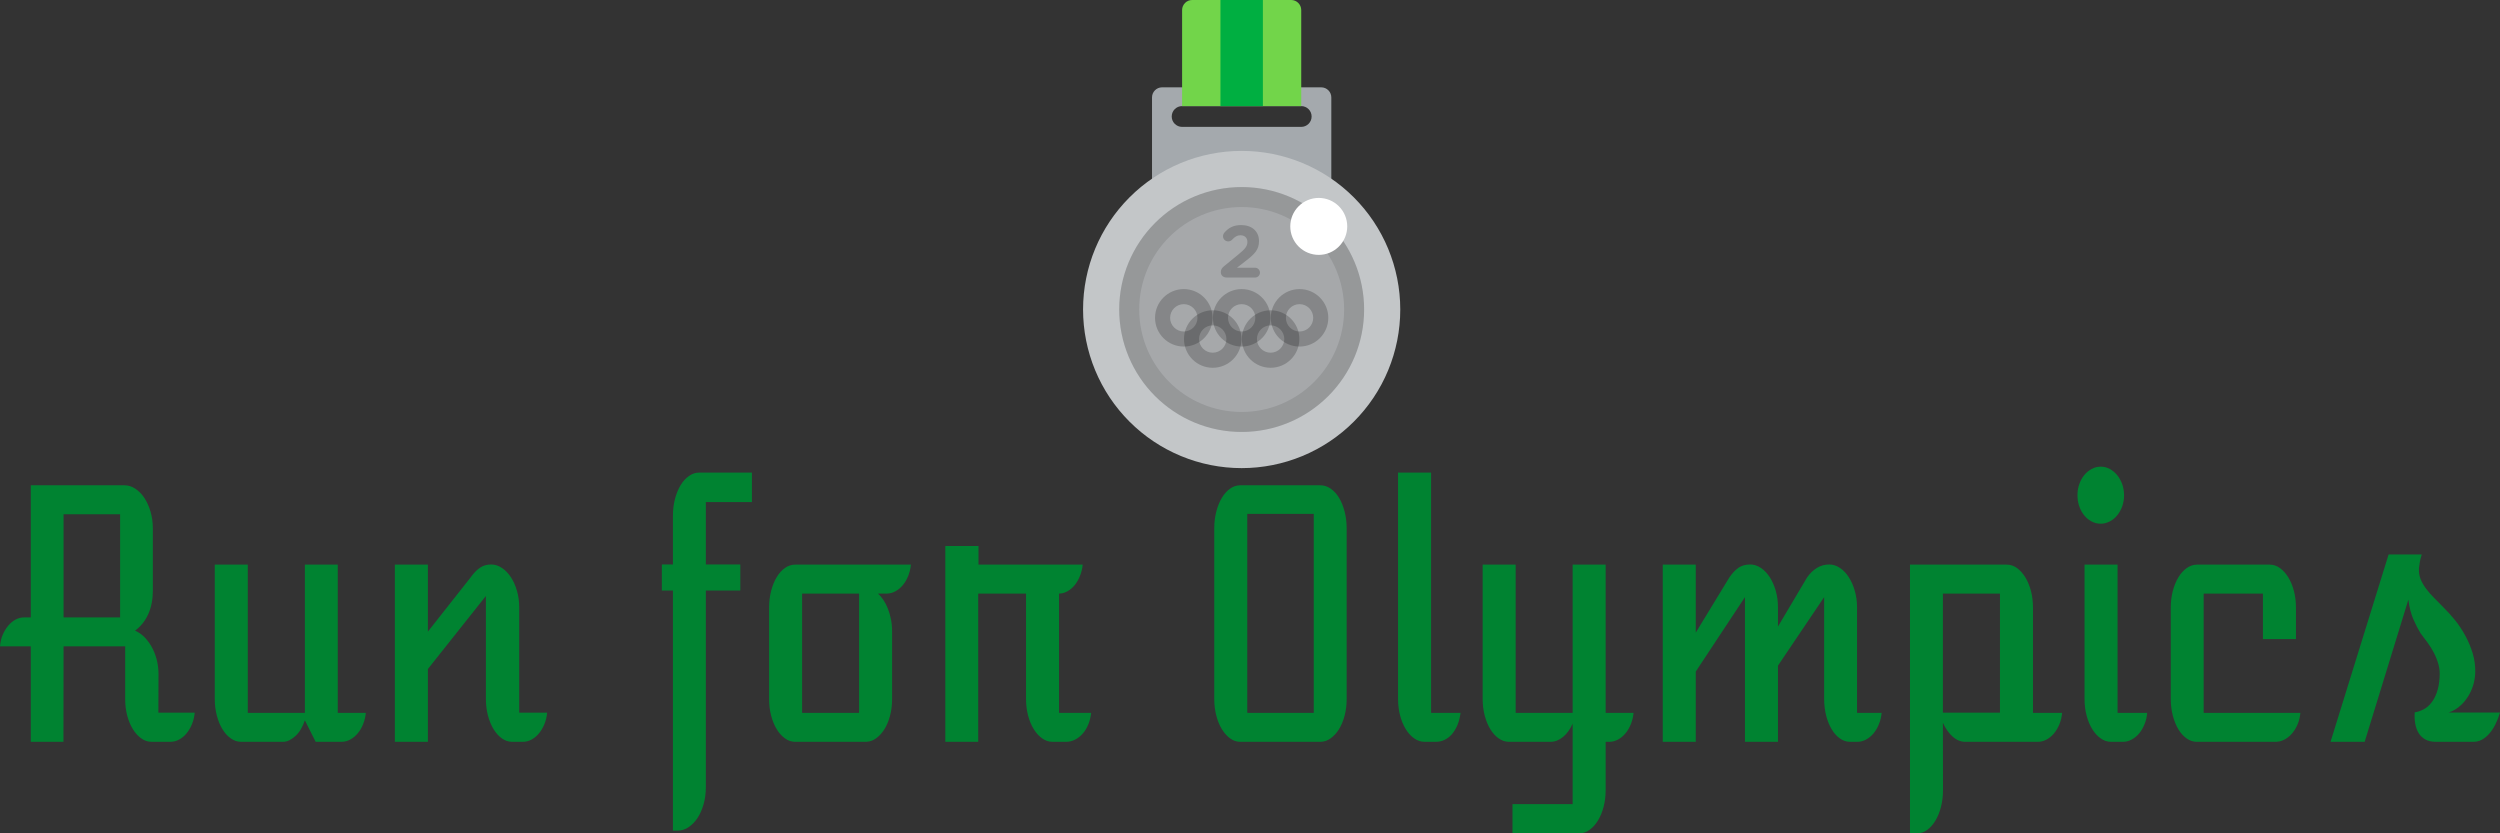
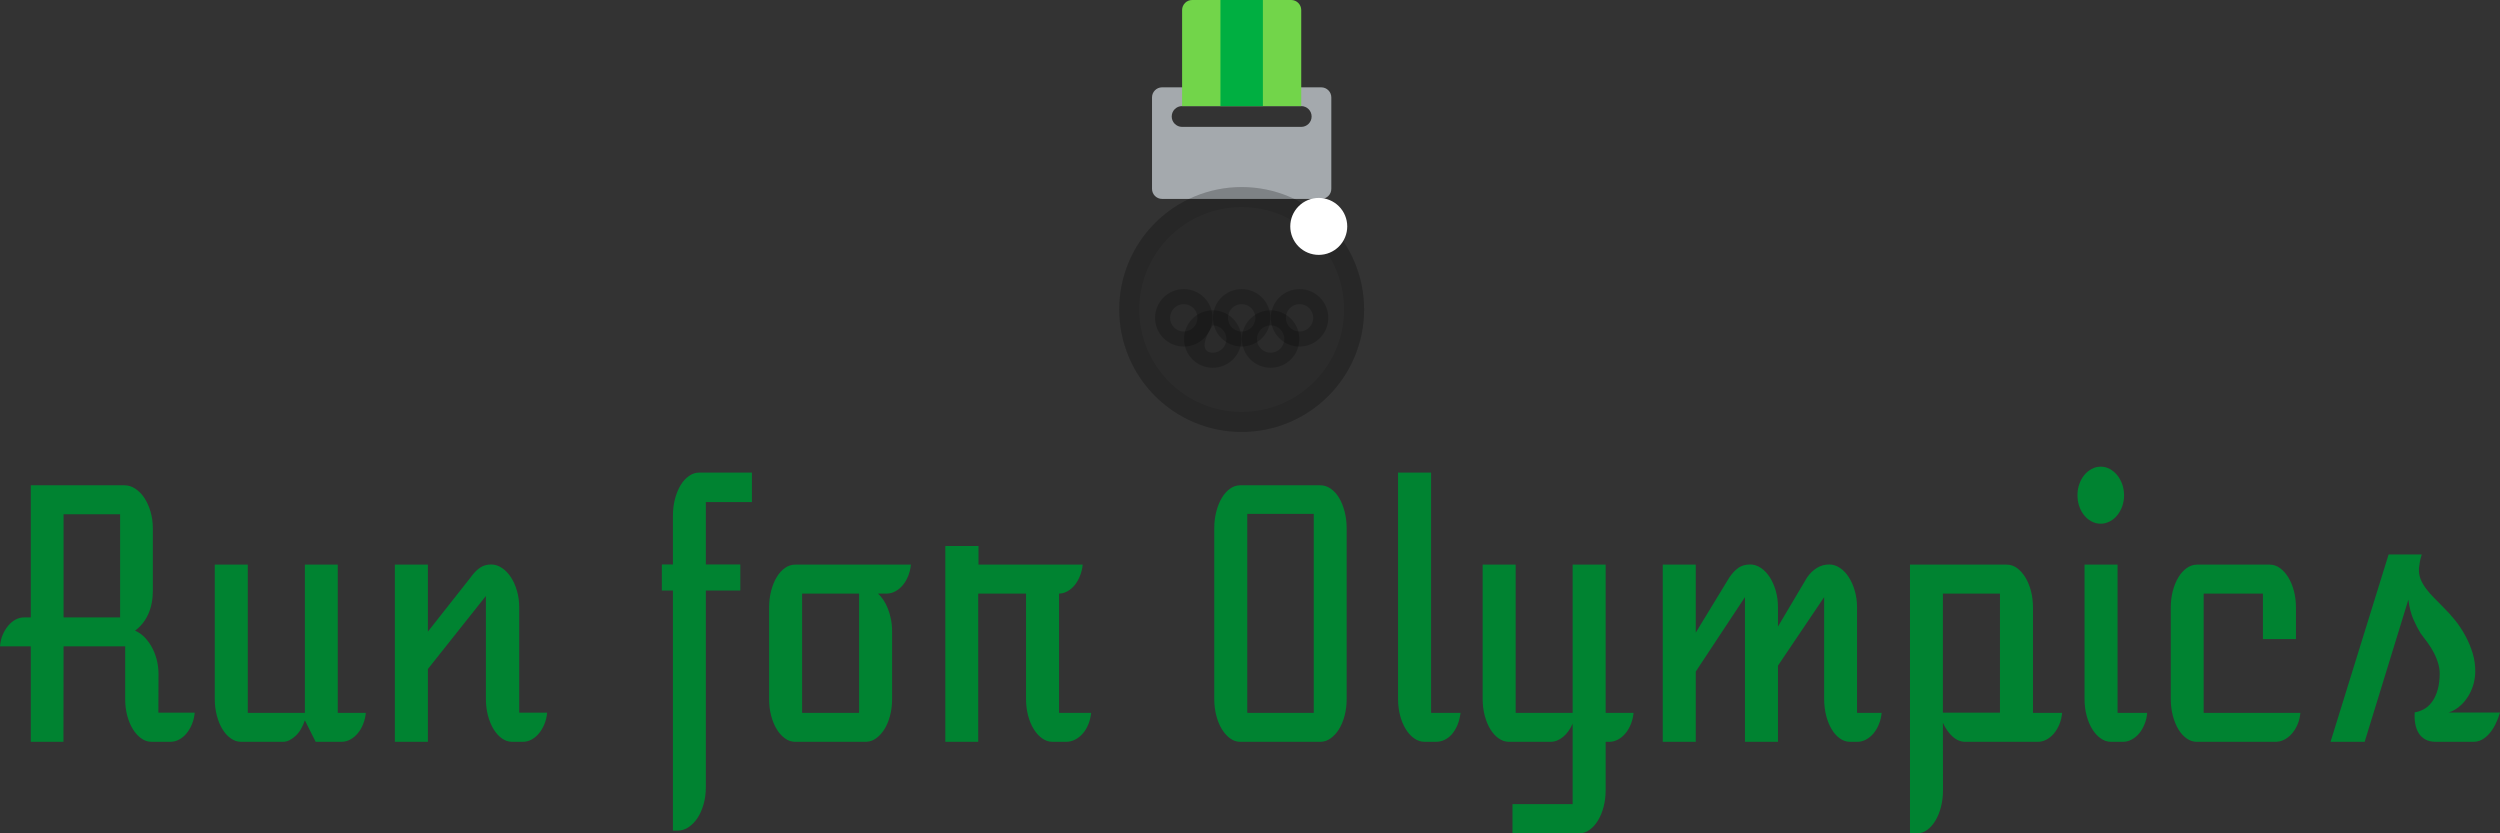
<svg xmlns="http://www.w3.org/2000/svg" width="150" height="50" viewBox="0 0 150 50" fill="none">
  <rect x="0" y="0" width="150" height="50" fill="#333333" stroke="none" />
  <g clip-path="url(#clip0_1_19)">
    <path d="M79.276 5.24H69.724C69.392 5.24 69.121 5.512 69.121 5.844V11.332C69.121 11.664 69.392 11.935 69.724 11.935H79.276C79.608 11.935 79.879 11.664 79.879 11.332V5.844C79.879 5.512 79.608 5.24 79.276 5.24ZM78.074 7.613H70.926C70.582 7.613 70.303 7.334 70.303 6.99C70.303 6.645 70.582 6.366 70.926 6.366H78.074C78.418 6.366 78.697 6.645 78.697 6.99C78.697 7.334 78.418 7.613 78.074 7.613Z" fill="#A4A9AD" />
-     <path d="M64.984 18.57C64.984 19.82 65.23 21.058 65.708 22.212C66.186 23.367 66.887 24.416 67.771 25.299C68.654 26.183 69.704 26.884 70.858 27.362C72.013 27.841 73.25 28.087 74.5 28.087C75.75 28.087 76.987 27.841 78.142 27.362C79.296 26.884 80.346 26.183 81.229 25.299C82.113 24.416 82.814 23.367 83.292 22.212C83.77 21.058 84.016 19.82 84.016 18.57C84.016 16.046 83.014 13.626 81.229 11.841C79.445 10.056 77.024 9.054 74.5 9.054C71.976 9.054 69.555 10.056 67.771 11.841C65.986 13.626 64.984 16.046 64.984 18.57Z" fill="#C3C6C8" />
    <path opacity="0.15" d="M67.152 18.57C67.152 19.535 67.343 20.491 67.712 21.382C68.081 22.274 68.622 23.084 69.305 23.766C69.987 24.448 70.797 24.989 71.688 25.359C72.58 25.728 73.535 25.918 74.5 25.918C75.465 25.918 76.42 25.728 77.312 25.359C78.203 24.989 79.013 24.448 79.695 23.766C80.378 23.084 80.919 22.274 81.288 21.382C81.657 20.491 81.847 19.535 81.847 18.57C81.847 16.622 81.073 14.753 79.695 13.375C78.317 11.997 76.449 11.223 74.5 11.223C72.551 11.223 70.682 11.997 69.305 13.375C67.927 14.753 67.152 16.622 67.152 18.57Z" fill="black" />
-     <path opacity="0.2" d="M73.425 15.987L74.307 15.264C74.693 14.95 74.844 14.777 74.844 14.519C74.844 14.258 74.671 14.116 74.427 14.116C74.232 14.116 74.094 14.2 73.922 14.386C73.877 14.435 73.797 14.484 73.691 14.484C73.518 14.484 73.38 14.346 73.38 14.173C73.38 14.098 73.412 14.018 73.46 13.961C73.709 13.672 74.001 13.504 74.472 13.504C75.115 13.504 75.54 13.881 75.54 14.462V14.471C75.54 14.989 75.274 15.247 74.724 15.672L74.219 16.063H75.301C75.465 16.063 75.598 16.196 75.598 16.36C75.598 16.524 75.465 16.653 75.301 16.653H73.616C73.403 16.653 73.248 16.533 73.248 16.329C73.247 16.196 73.309 16.081 73.425 15.987Z" fill="black" />
    <path opacity="0.1" d="M74.5 11.223C70.442 11.223 67.153 14.512 67.153 18.57C67.153 22.628 70.442 25.918 74.5 25.918C78.558 25.918 81.848 22.628 81.848 18.57C81.848 14.512 78.558 11.223 74.5 11.223ZM74.5 24.718C71.105 24.718 68.353 21.965 68.353 18.57C68.353 15.175 71.105 12.422 74.5 12.422C77.895 12.422 80.648 15.175 80.648 18.57C80.648 21.965 77.895 24.718 74.5 24.718Z" fill="black" />
    <path opacity="0.2" d="M74.5 20.794C73.549 20.794 72.775 20.021 72.775 19.07C72.775 18.118 73.549 17.345 74.5 17.345C75.451 17.345 76.225 18.118 76.225 19.07C76.225 20.021 75.451 20.794 74.5 20.794ZM74.5 18.249C74.048 18.249 73.68 18.617 73.68 19.07C73.68 19.522 74.048 19.89 74.5 19.89C74.952 19.89 75.32 19.522 75.32 19.07C75.32 18.617 74.952 18.249 74.5 18.249Z" fill="black" />
-     <path opacity="0.2" d="M72.764 22.067C71.813 22.067 71.039 21.293 71.039 20.342C71.039 19.391 71.813 18.617 72.764 18.617C73.715 18.617 74.489 19.391 74.489 20.342C74.489 21.293 73.715 22.067 72.764 22.067ZM72.764 19.522C72.311 19.522 71.944 19.89 71.944 20.342C71.944 20.794 72.311 21.162 72.764 21.162C73.216 21.162 73.584 20.794 73.584 20.342C73.584 19.89 73.216 19.522 72.764 19.522Z" fill="black" />
+     <path opacity="0.2" d="M72.764 22.067C71.813 22.067 71.039 21.293 71.039 20.342C71.039 19.391 71.813 18.617 72.764 18.617C73.715 18.617 74.489 19.391 74.489 20.342C74.489 21.293 73.715 22.067 72.764 22.067ZM72.764 19.522C71.944 20.794 72.311 21.162 72.764 21.162C73.216 21.162 73.584 20.794 73.584 20.342C73.584 19.89 73.216 19.522 72.764 19.522Z" fill="black" />
    <path opacity="0.2" d="M71.027 20.794C70.076 20.794 69.302 20.021 69.302 19.07C69.302 18.118 70.076 17.345 71.027 17.345C71.978 17.345 72.752 18.118 72.752 19.07C72.752 20.021 71.979 20.794 71.027 20.794ZM71.027 18.249C70.575 18.249 70.207 18.617 70.207 19.07C70.207 19.522 70.575 19.89 71.027 19.89C71.48 19.89 71.848 19.522 71.848 19.07C71.848 18.617 71.48 18.249 71.027 18.249Z" fill="black" />
    <path opacity="0.2" d="M76.237 22.067C75.285 22.067 74.512 21.293 74.512 20.342C74.512 19.391 75.285 18.617 76.237 18.617C77.188 18.617 77.962 19.391 77.962 20.342C77.962 21.293 77.188 22.067 76.237 22.067ZM76.237 19.522C75.784 19.522 75.416 19.89 75.416 20.342C75.416 20.794 75.784 21.162 76.237 21.162C76.689 21.162 77.057 20.794 77.057 20.342C77.057 19.89 76.689 19.522 76.237 19.522Z" fill="black" />
    <path opacity="0.2" d="M77.973 20.794C77.022 20.794 76.248 20.021 76.248 19.07C76.248 18.118 77.022 17.345 77.973 17.345C78.924 17.345 79.698 18.118 79.698 19.07C79.698 20.021 78.924 20.794 77.973 20.794ZM77.973 18.249C77.521 18.249 77.153 18.617 77.153 19.07C77.153 19.522 77.521 19.89 77.973 19.89C78.425 19.89 78.793 19.522 78.793 19.07C78.793 18.617 78.425 18.249 77.973 18.249Z" fill="black" />
    <path d="M78.074 6.366V0.603C78.074 0.271 77.803 0 77.471 0H71.529C71.198 0 70.926 0.271 70.926 0.603V6.366H78.074Z" fill="#72D54A" />
    <path d="M73.228 0H75.773V6.366H73.228V0Z" fill="#00AF41" />
    <path d="M77.416 13.584C77.416 14.037 77.596 14.472 77.917 14.793C78.237 15.113 78.672 15.293 79.125 15.293C79.578 15.293 80.013 15.113 80.333 14.793C80.654 14.472 80.834 14.037 80.834 13.584C80.834 13.131 80.654 12.696 80.333 12.376C80.013 12.055 79.578 11.875 79.125 11.875C78.672 11.875 78.237 12.055 77.917 12.376C77.596 12.696 77.416 13.131 77.416 13.584Z" fill="white" />
    <path d="M1.847 44.508V38.781H0C0.017 38.544 0.067 38.321 0.152 38.11C0.239 37.902 0.348 37.719 0.478 37.56C0.607 37.401 0.755 37.275 0.92 37.183C1.085 37.09 1.262 37.044 1.451 37.044H1.847V29.117H7.472C7.691 29.117 7.904 29.184 8.109 29.317C8.314 29.447 8.496 29.629 8.654 29.863C8.809 30.096 8.934 30.371 9.029 30.686C9.123 31 9.17 31.337 9.17 31.695V35.481C9.17 35.974 9.079 36.428 8.898 36.841C8.714 37.254 8.448 37.586 8.102 37.837C8.345 37.947 8.555 38.1 8.732 38.296C8.908 38.492 9.055 38.709 9.17 38.946C9.286 39.183 9.372 39.429 9.429 39.687C9.483 39.944 9.51 40.186 9.51 40.414L9.503 42.762H11.682C11.661 43.005 11.607 43.231 11.52 43.442C11.435 43.653 11.328 43.838 11.198 43.996C11.068 44.155 10.921 44.279 10.755 44.369C10.588 44.461 10.414 44.508 10.232 44.508H9.089C8.872 44.508 8.668 44.44 8.477 44.304C8.286 44.168 8.119 43.986 7.978 43.758C7.834 43.527 7.72 43.256 7.635 42.944C7.552 42.632 7.511 42.3 7.511 41.948V38.781H3.814L3.807 44.508H1.847ZM3.814 37.044H7.207V30.855H3.814V37.044ZM12.886 41.93V33.878H14.867V42.771H18.292V33.878H20.266V42.771H21.95C21.927 43.007 21.872 43.233 21.788 43.446C21.703 43.66 21.594 43.845 21.462 44.001C21.332 44.157 21.185 44.279 21.02 44.369C20.855 44.461 20.68 44.508 20.496 44.508H18.939L18.292 43.217C18.231 43.407 18.153 43.582 18.058 43.741C17.966 43.9 17.86 44.035 17.74 44.148C17.622 44.258 17.498 44.346 17.369 44.412C17.239 44.476 17.113 44.508 16.99 44.508H14.46C14.246 44.508 14.042 44.44 13.848 44.304C13.655 44.168 13.487 43.983 13.346 43.75C13.204 43.519 13.092 43.247 13.01 42.935C12.927 42.623 12.886 42.288 12.886 41.93ZM23.691 44.508V33.878H25.673V37.898L28.234 34.649C28.411 34.398 28.595 34.206 28.786 34.073C28.977 33.937 29.205 33.869 29.469 33.869C29.691 33.869 29.904 33.937 30.11 34.073C30.312 34.206 30.492 34.389 30.647 34.623C30.803 34.857 30.926 35.13 31.015 35.442C31.107 35.754 31.153 36.089 31.153 36.447V42.762H32.827C32.806 43.005 32.752 43.231 32.667 43.442C32.58 43.653 32.472 43.838 32.342 43.996C32.212 44.155 32.065 44.279 31.9 44.369C31.735 44.461 31.56 44.508 31.376 44.508H30.729C30.509 44.508 30.304 44.44 30.113 44.304C29.922 44.168 29.756 43.983 29.614 43.75C29.473 43.519 29.361 43.247 29.278 42.935C29.195 42.623 29.154 42.288 29.154 41.93V35.758L25.673 40.141V44.508H23.691ZM42.35 47.236C42.35 47.597 42.305 47.935 42.215 48.25C42.128 48.565 42.008 48.839 41.854 49.073C41.703 49.304 41.525 49.489 41.32 49.627C41.115 49.766 40.899 49.835 40.673 49.835H40.376V35.433H39.71V33.869H40.376V30.945C40.376 30.587 40.417 30.251 40.499 29.936C40.582 29.621 40.694 29.347 40.835 29.113C40.977 28.879 41.144 28.695 41.338 28.559C41.531 28.423 41.735 28.355 41.95 28.355H45.116V30.122H42.35V33.869H44.419V35.433H42.35V47.236ZM46.146 41.948V36.455C46.146 36.097 46.187 35.761 46.27 35.446C46.352 35.131 46.464 34.857 46.606 34.623C46.747 34.389 46.912 34.207 47.101 34.077C47.287 33.944 47.489 33.878 47.706 33.878H54.655C54.631 34.115 54.577 34.34 54.492 34.554C54.407 34.767 54.3 34.952 54.17 35.108C54.04 35.264 53.892 35.387 53.724 35.476C53.559 35.569 53.386 35.615 53.204 35.615H52.68C52.784 35.71 52.888 35.831 52.992 35.979C53.093 36.129 53.184 36.302 53.264 36.498C53.344 36.695 53.408 36.91 53.455 37.144C53.502 37.375 53.526 37.626 53.526 37.898V41.948C53.526 42.3 53.485 42.632 53.402 42.944C53.32 43.256 53.206 43.527 53.062 43.758C52.919 43.986 52.751 44.168 52.56 44.304C52.369 44.44 52.166 44.508 51.952 44.508H47.706C47.489 44.508 47.287 44.44 47.101 44.304C46.912 44.168 46.747 43.986 46.606 43.758C46.464 43.527 46.352 43.256 46.27 42.944C46.187 42.632 46.146 42.3 46.146 41.948ZM48.127 42.771H51.545V35.615H48.127V42.771ZM56.718 44.508V32.76H58.71V33.878H64.962C64.938 34.115 64.884 34.34 64.799 34.554C64.714 34.767 64.608 34.952 64.481 35.108C64.353 35.264 64.208 35.387 64.046 35.476C63.883 35.569 63.715 35.615 63.543 35.615V42.771H65.468C65.444 43.007 65.39 43.233 65.305 43.446C65.22 43.66 65.111 43.845 64.976 44.001C64.844 44.157 64.692 44.279 64.52 44.369C64.35 44.461 64.168 44.508 63.975 44.508H63.144C62.929 44.508 62.725 44.44 62.531 44.304C62.338 44.168 62.169 43.983 62.026 43.75C61.882 43.519 61.768 43.247 61.686 42.935C61.603 42.623 61.562 42.288 61.562 41.93V35.615H58.693V44.508H56.718ZM72.856 41.948V31.695C72.856 31.337 72.897 31 72.98 30.686C73.062 30.371 73.174 30.096 73.316 29.863C73.458 29.629 73.621 29.447 73.808 29.317C73.996 29.184 74.198 29.117 74.413 29.117H79.225C79.439 29.117 79.643 29.184 79.837 29.317C80.03 29.447 80.198 29.629 80.339 29.863C80.481 30.096 80.593 30.371 80.675 30.686C80.758 31 80.799 31.337 80.799 31.695V41.948C80.799 42.3 80.758 42.632 80.675 42.944C80.593 43.256 80.479 43.527 80.335 43.758C80.192 43.986 80.024 44.168 79.833 44.304C79.642 44.44 79.439 44.508 79.225 44.508H74.413C74.198 44.508 73.996 44.44 73.808 44.304C73.621 44.168 73.458 43.986 73.316 43.758C73.174 43.527 73.062 43.256 72.98 42.944C72.897 42.632 72.856 42.3 72.856 41.948ZM74.837 42.771H78.825V30.833H74.837V42.771ZM83.883 41.93V28.355H85.865V42.771H87.634C87.598 43.042 87.536 43.286 87.446 43.503C87.354 43.719 87.243 43.903 87.114 44.053C86.984 44.2 86.838 44.313 86.675 44.391C86.512 44.469 86.342 44.508 86.165 44.508H85.469C85.251 44.508 85.046 44.44 84.853 44.304C84.659 44.168 84.491 43.983 84.347 43.75C84.203 43.519 84.09 43.247 84.007 42.935C83.925 42.623 83.883 42.288 83.883 41.93ZM88.959 41.93V33.878H90.94V42.771H94.358V33.878H96.339V42.771H98.013C97.991 43.007 97.938 43.233 97.853 43.446C97.766 43.66 97.658 43.845 97.528 44.001C97.398 44.157 97.251 44.279 97.086 44.369C96.921 44.461 96.746 44.508 96.562 44.508H96.339V47.401C96.339 47.759 96.298 48.096 96.215 48.41C96.133 48.725 96.02 48.999 95.876 49.233C95.732 49.467 95.564 49.654 95.373 49.792C95.182 49.931 94.979 50 94.765 50H90.749V48.246H94.358V43.42C94.209 43.758 94.017 44.024 93.781 44.217C93.545 44.411 93.295 44.508 93.031 44.508H90.533C90.319 44.508 90.115 44.44 89.921 44.304C89.728 44.168 89.56 43.983 89.419 43.75C89.277 43.519 89.165 43.247 89.083 42.935C89 42.623 88.959 42.288 88.959 41.93ZM99.765 44.508V33.878H101.746V37.958L103.76 34.649C103.936 34.392 104.12 34.197 104.311 34.064C104.503 33.934 104.736 33.869 105.012 33.869C105.234 33.869 105.446 33.937 105.649 34.073C105.849 34.206 106.026 34.389 106.18 34.623C106.33 34.857 106.452 35.13 106.544 35.442C106.634 35.754 106.678 36.089 106.678 36.447V37.594L108.423 34.649C108.6 34.398 108.798 34.206 109.017 34.073C109.239 33.937 109.485 33.869 109.757 33.869C109.978 33.869 110.189 33.937 110.39 34.073C110.593 34.206 110.77 34.389 110.921 34.623C111.074 34.857 111.195 35.13 111.285 35.442C111.377 35.754 111.423 36.089 111.423 36.447V42.771H112.898C112.877 43.007 112.823 43.233 112.736 43.446C112.651 43.66 112.543 43.845 112.414 44.001C112.284 44.157 112.136 44.279 111.971 44.369C111.804 44.461 111.629 44.508 111.448 44.508H110.998C110.784 44.508 110.581 44.44 110.39 44.304C110.199 44.168 110.035 43.983 109.898 43.75C109.759 43.519 109.649 43.247 109.569 42.935C109.489 42.623 109.449 42.288 109.449 41.93V35.827L106.678 39.938V44.508H104.697V35.827L101.746 40.293V44.508H99.765ZM116.573 43.368L116.58 47.401C116.58 47.759 116.54 48.096 116.46 48.41C116.379 48.725 116.269 48.999 116.127 49.233C115.988 49.467 115.824 49.654 115.635 49.792C115.447 49.931 115.245 50 115.03 50H114.599V33.878H120.412C120.626 33.878 120.828 33.946 121.017 34.081C121.205 34.217 121.372 34.402 121.516 34.636C121.659 34.87 121.773 35.141 121.855 35.45C121.938 35.762 121.979 36.097 121.979 36.455V42.771H123.727C123.706 43.007 123.653 43.233 123.568 43.446C123.48 43.66 123.372 43.845 123.242 44.001C123.112 44.157 122.965 44.279 122.8 44.369C122.635 44.461 122.46 44.508 122.276 44.508H117.907C117.643 44.508 117.394 44.405 117.16 44.2C116.929 43.992 116.733 43.715 116.573 43.368ZM116.573 42.762H119.998V35.615H116.573V42.762ZM126.042 31.422C125.848 31.422 125.668 31.377 125.5 31.288C125.331 31.201 125.182 31.08 125.055 30.924C124.927 30.768 124.828 30.587 124.757 30.382C124.684 30.174 124.648 29.952 124.648 29.715C124.648 29.479 124.684 29.258 124.757 29.053C124.828 28.845 124.927 28.663 125.055 28.507C125.182 28.351 125.331 28.228 125.5 28.139C125.668 28.046 125.848 28 126.042 28C126.235 28 126.417 28.046 126.587 28.139C126.754 28.228 126.902 28.351 127.029 28.507C127.156 28.663 127.258 28.845 127.333 29.053C127.406 29.258 127.443 29.479 127.443 29.715C127.443 29.952 127.406 30.174 127.333 30.382C127.258 30.587 127.156 30.768 127.029 30.924C126.902 31.08 126.752 31.201 126.58 31.288C126.41 31.377 126.23 31.422 126.042 31.422ZM125.072 41.93V33.878H127.054V42.771H128.83C128.813 43.007 128.761 43.233 128.674 43.446C128.589 43.66 128.482 43.845 128.352 44.001C128.222 44.157 128.074 44.279 127.906 44.369C127.741 44.461 127.568 44.508 127.386 44.508H126.657C126.44 44.508 126.235 44.44 126.042 44.304C125.848 44.168 125.68 43.983 125.536 43.75C125.392 43.519 125.279 43.247 125.196 42.935C125.114 42.623 125.072 42.288 125.072 41.93ZM130.246 41.93V36.455C130.246 36.097 130.287 35.762 130.37 35.45C130.452 35.141 130.564 34.87 130.706 34.636C130.847 34.402 131.015 34.217 131.208 34.081C131.402 33.946 131.606 33.878 131.82 33.878H136.183C136.4 33.878 136.603 33.946 136.791 34.081C136.982 34.217 137.15 34.402 137.294 34.636C137.438 34.87 137.551 35.141 137.633 35.45C137.716 35.762 137.757 36.097 137.757 36.455V38.344H135.776V35.615H132.22V42.771H138.023C138.001 43.007 137.948 43.231 137.863 43.442C137.776 43.653 137.668 43.835 137.538 43.988C137.408 44.144 137.261 44.268 137.096 44.36C136.931 44.453 136.756 44.502 136.572 44.508H131.82C131.606 44.513 131.402 44.448 131.208 44.313C131.015 44.18 130.847 43.996 130.706 43.763C130.564 43.529 130.452 43.254 130.37 42.94C130.287 42.625 130.246 42.288 130.246 41.93ZM139.832 44.508L143.317 33.267H145.305C145.255 33.417 145.218 33.565 145.192 33.709C145.168 33.856 145.151 33.978 145.139 34.073C145.122 34.321 145.155 34.548 145.238 34.753C145.32 34.955 145.432 35.148 145.574 35.333C145.715 35.521 145.878 35.706 146.062 35.888C146.248 36.07 146.438 36.263 146.632 36.468C146.853 36.685 147.078 36.933 147.304 37.213C147.53 37.493 147.734 37.801 147.916 38.136C148.1 38.471 148.249 38.826 148.362 39.201C148.475 39.577 148.526 39.968 148.514 40.375C148.502 40.661 148.453 40.934 148.365 41.194C148.276 41.454 148.159 41.686 148.015 41.891C147.874 42.099 147.707 42.278 147.516 42.428C147.325 42.576 147.125 42.684 146.915 42.753H150C149.922 43.016 149.829 43.254 149.72 43.468C149.612 43.682 149.491 43.865 149.356 44.018C149.222 44.174 149.074 44.295 148.914 44.382C148.753 44.466 148.587 44.508 148.415 44.508H146.144C145.889 44.508 145.677 44.459 145.507 44.36C145.339 44.262 145.207 44.132 145.11 43.971C145.014 43.809 144.948 43.621 144.912 43.407C144.875 43.194 144.865 42.971 144.884 42.74C145.061 42.714 145.234 42.657 145.404 42.567C145.576 42.48 145.73 42.353 145.864 42.186C146.001 42.021 146.114 41.813 146.204 41.562C146.296 41.314 146.352 41.014 146.374 40.661C146.397 40.384 146.376 40.123 146.31 39.877C146.244 39.635 146.155 39.405 146.044 39.188C145.934 38.972 145.806 38.765 145.662 38.569C145.518 38.373 145.377 38.184 145.238 38.002C145.094 37.771 144.95 37.492 144.806 37.166C144.662 36.842 144.561 36.447 144.502 35.979L141.88 44.508H139.832Z" fill="#008331" />
  </g>
  <defs>
    <clipPath id="clip0_1_19">
      <rect width="150" height="50" fill="white" />
    </clipPath>
  </defs>
</svg>